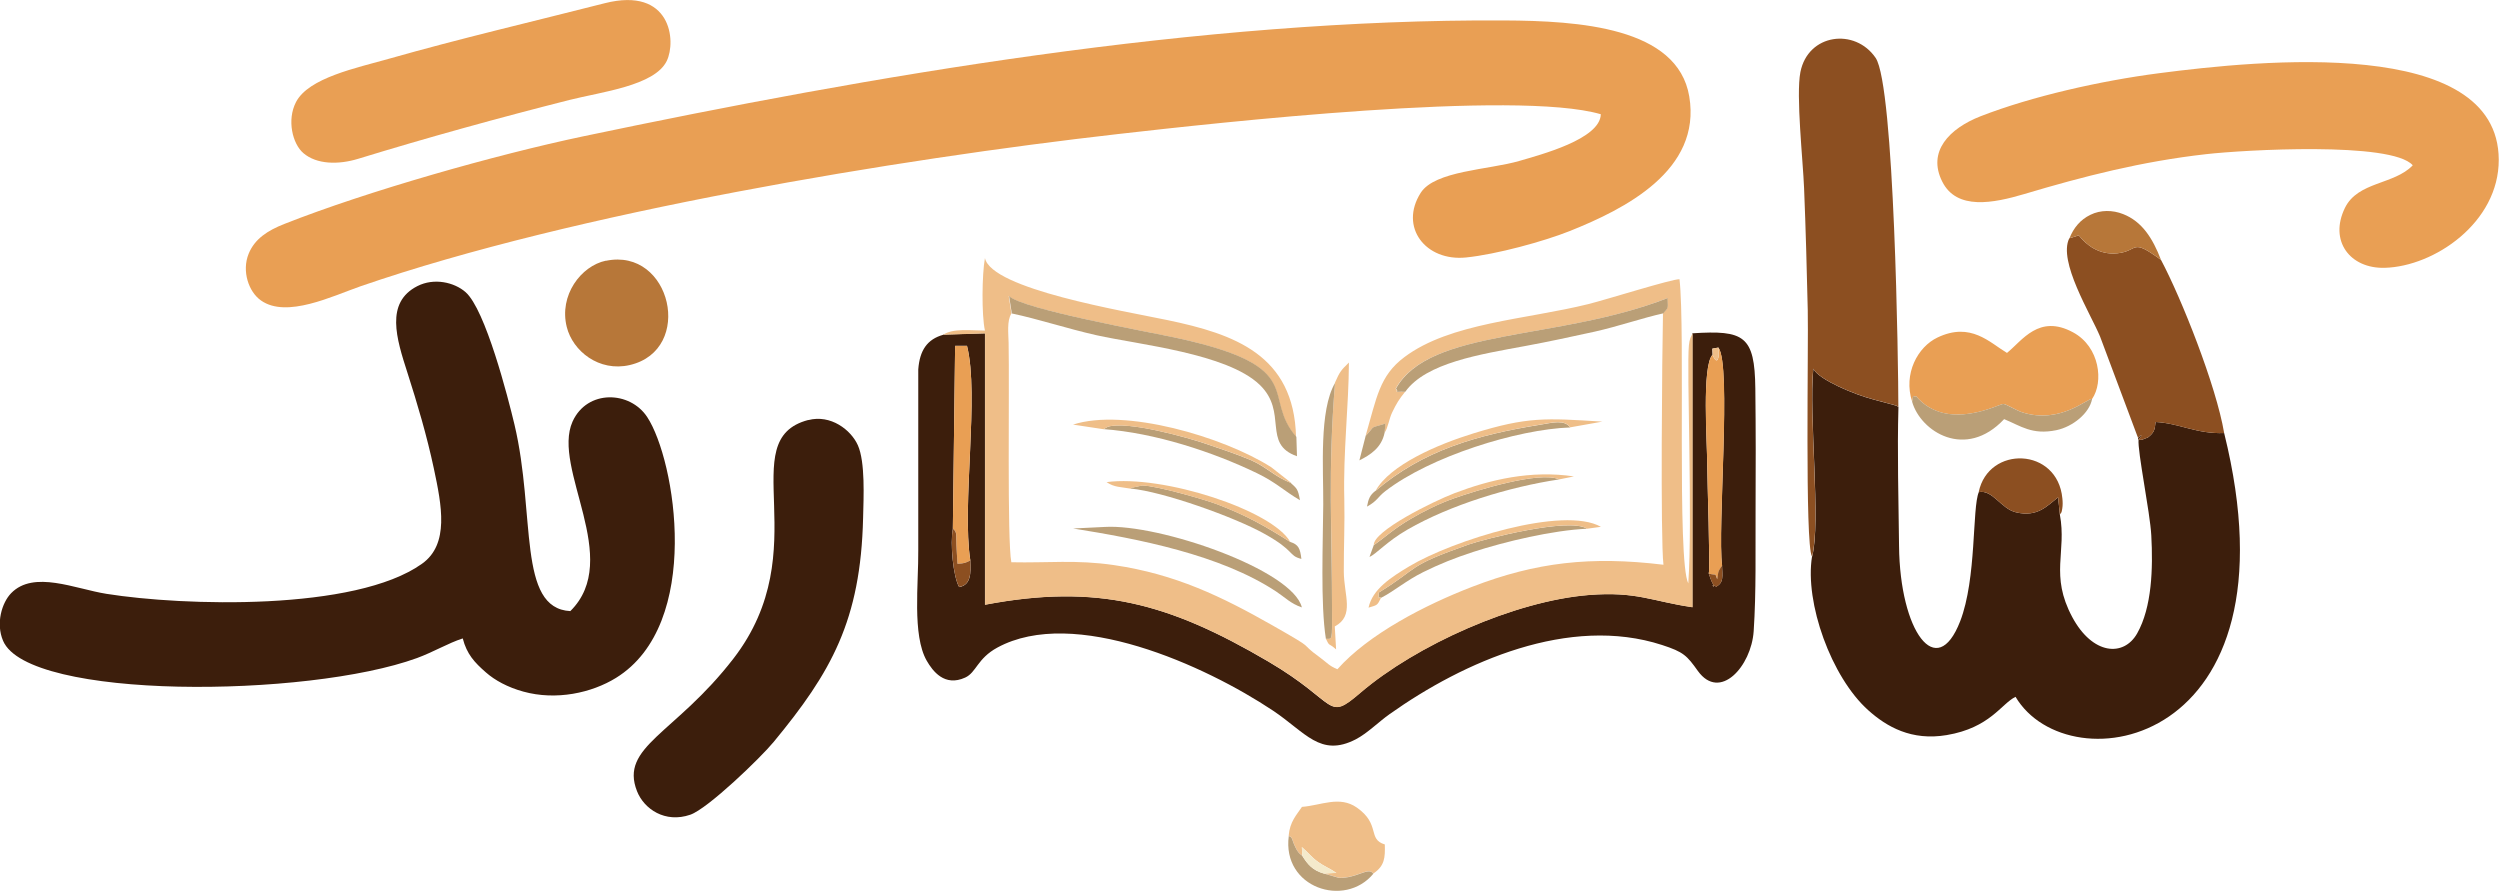
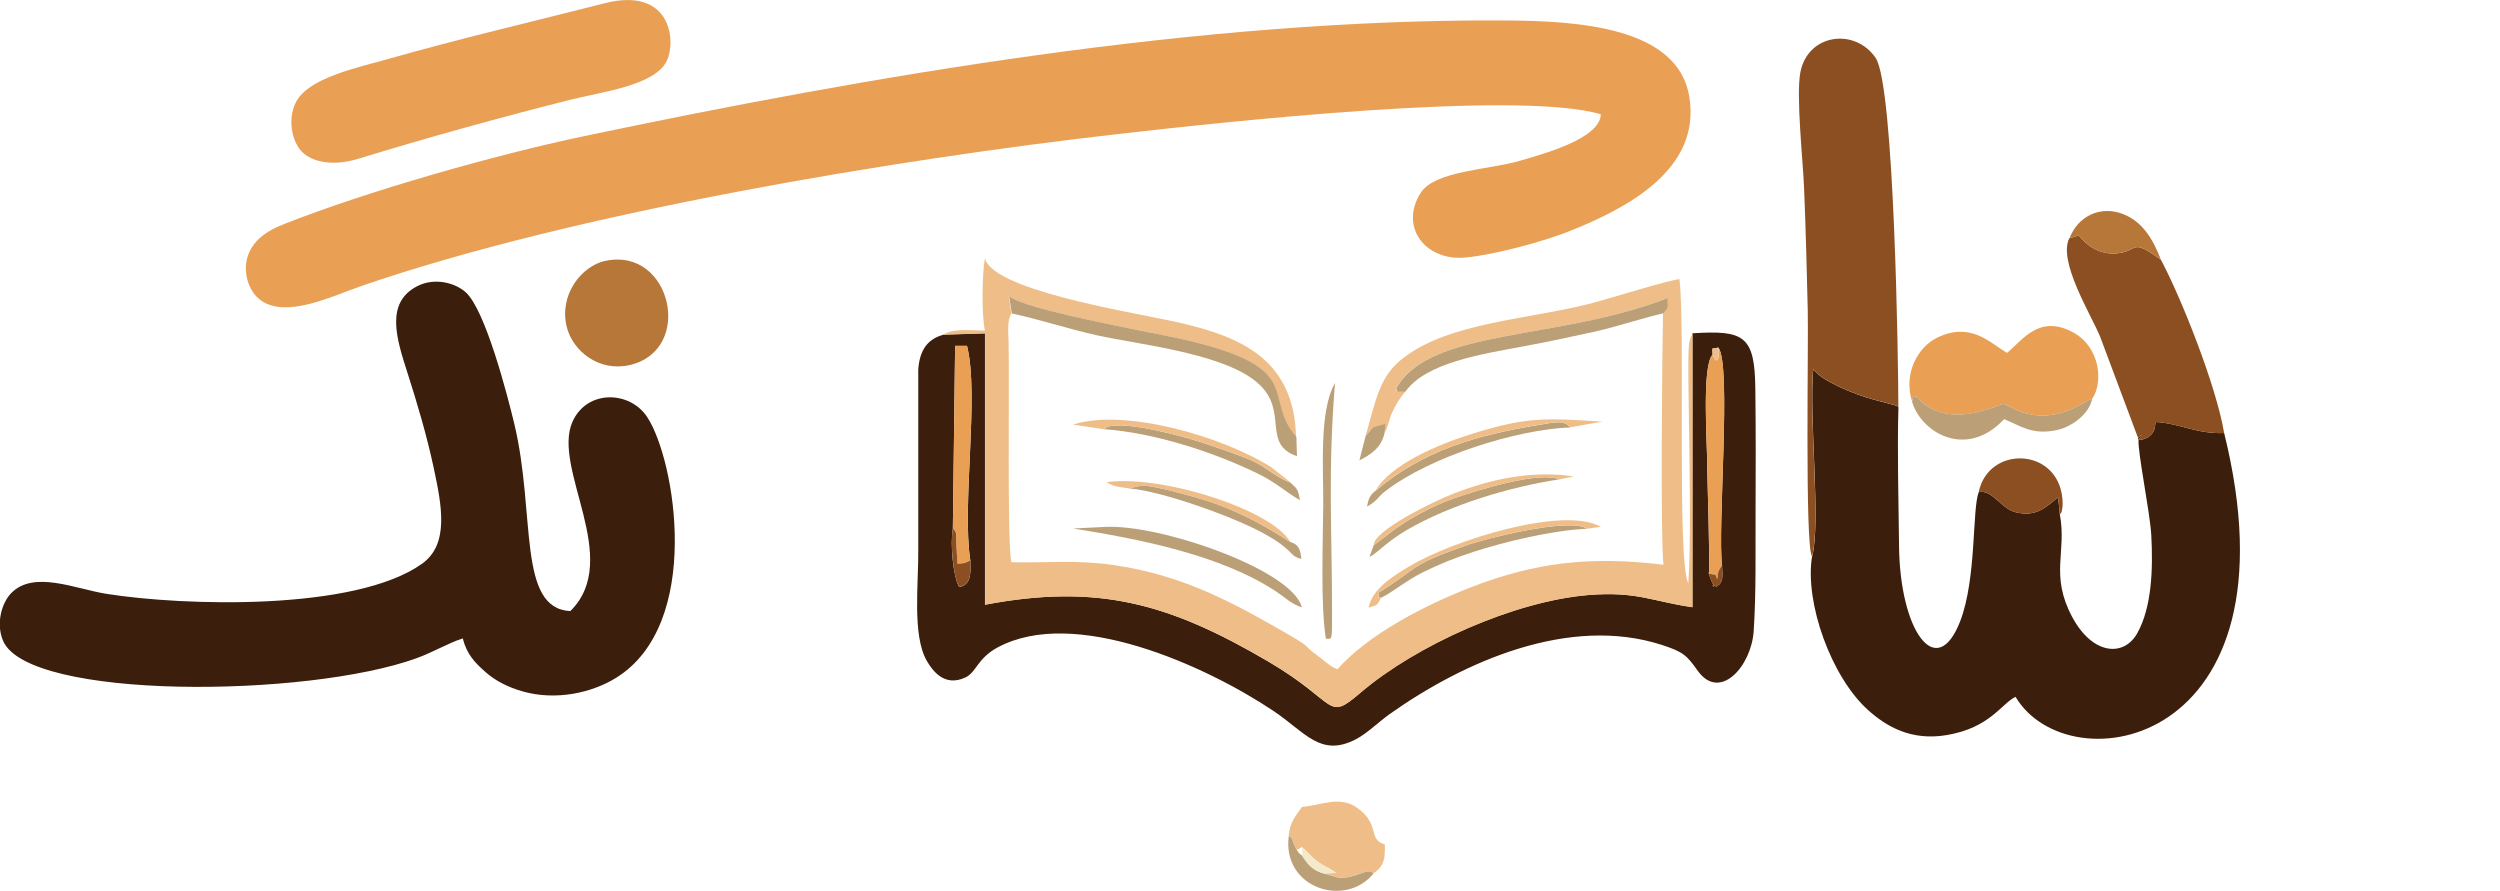
<svg xmlns="http://www.w3.org/2000/svg" width="174" height="62" viewBox="0 0 174 62" fill="none">
  <g clip-path="url(#clip0_663_1875)">
    <path fill-rule="evenodd" clip-rule="evenodd" d="M111.416 7.959C111.367 9.688 107.23 10.764 105.741 11.202C103.615 11.822 99.867 11.88 98.882 13.419C97.368 15.802 99.213 18.209 102.043 17.92C104.144 17.705 107.445 16.803 109.249 16.083C113.079 14.553 118.44 11.864 117.572 6.71C116.761 1.886 109.878 1.448 104.69 1.423C83.527 1.307 60.676 5.27 40.589 9.489C34.533 10.764 25.589 13.295 19.79 15.587C18.615 16.05 17.73 16.629 17.308 17.655C16.811 18.871 17.308 20.319 18.168 20.915C19.947 22.172 23.132 20.609 25.101 19.922C40.051 14.768 62.447 11.078 77.794 9.332C84.776 8.538 105.517 6.23 111.416 7.951V7.959Z" fill="#E99F54" />
    <path fill-rule="evenodd" clip-rule="evenodd" d="M32.208 44.436C32.489 45.528 33.027 46.107 33.813 46.794C34.441 47.348 35.335 47.836 36.419 48.134C38.711 48.771 41.184 48.225 42.872 47.182C48.928 43.443 47.009 32.018 45.048 29.031C43.848 27.194 40.87 27.095 39.852 29.337C38.38 32.605 43.368 38.901 39.695 42.533C35.989 42.343 37.296 35.815 35.806 29.544C35.36 27.674 33.788 21.535 32.398 20.328C31.62 19.649 30.214 19.318 29.047 19.914C26.797 21.064 27.591 23.562 28.361 25.953C29.047 28.096 29.709 30.322 30.197 32.613C30.743 35.178 31.281 37.875 29.378 39.232C24.729 42.558 12.724 42.177 7.421 41.333C5.228 40.986 2.349 39.67 0.777 41.284C0.132 41.946 -0.306 43.385 0.215 44.601C1.969 48.73 21.395 48.581 29.022 45.801C30.172 45.379 31.182 44.767 32.199 44.436H32.208Z" fill="#3C1E0C" />
    <path fill-rule="evenodd" clip-rule="evenodd" d="M126.118 38.727C125.596 41.946 127.458 47.133 130.031 49.433C131.313 50.583 133.042 51.576 135.491 51.162C138.503 50.657 139.289 48.986 140.281 48.498C143.98 54.736 160.228 52.031 154.801 30.14C152.882 30.214 151.682 29.453 150.027 29.37C149.978 29.933 149.92 30.115 149.498 30.446L149.093 30.603C148.298 30.727 149.465 29.908 148.844 30.578C148.762 31.422 149.639 35.617 149.73 37.263C149.854 39.546 149.779 42.26 148.745 44.088C147.81 45.735 145.643 45.586 144.228 42.947C142.656 40.01 143.856 38.438 143.367 35.815L143.243 34.615C142.474 35.211 141.804 36.014 140.315 35.658C139.264 35.41 138.693 34.061 137.725 34.251C137.253 35.343 137.584 40.258 136.426 43.245C134.78 47.48 132.232 43.923 132.174 38.008C132.141 34.847 132.041 31.439 132.132 28.319C132.083 28.286 132.025 28.253 131.983 28.237L130.337 27.79C129.104 27.467 126.614 26.45 126.209 25.672C125.886 28.882 126.755 36.378 126.126 38.736L126.118 38.727Z" fill="#3C1E0C" />
    <path fill-rule="evenodd" clip-rule="evenodd" d="M66.318 36.8L66.476 24.067H67.303C68.172 27.5 66.931 35.161 67.535 39.008C67.576 39.902 67.584 40.713 66.757 40.862C66.335 40.125 66.12 37.817 66.318 36.808V36.8ZM119.193 24.696L119.176 24.265L119.598 24.191C120.525 25.432 119.524 36.816 119.855 39.364C119.88 40.125 119.979 40.531 119.458 40.829C118.879 40.506 119.499 41.135 119.21 40.622C119.094 40.423 119.003 40.125 118.928 39.91C119.044 39.588 118.821 33.341 118.821 32.282C118.821 30.859 118.44 25.457 119.193 24.688V24.696ZM65.657 23.298C64.531 23.612 64.01 24.381 63.911 25.713V38.289C63.936 40.589 63.481 44.204 64.498 45.983C64.912 46.703 65.739 47.82 67.179 47.158C67.957 46.802 68.014 45.834 69.413 45.073C74.749 42.169 83.891 46.322 88.598 49.458C90.865 50.972 91.891 52.726 94.357 51.46C95.159 51.046 95.962 50.235 96.723 49.698C101.885 46.041 109.224 42.798 115.677 44.891C117.183 45.379 117.406 45.627 118.175 46.703C119.706 48.821 121.89 46.38 122.056 43.931C122.238 41.201 122.171 38.231 122.188 35.484C122.204 32.671 122.204 29.85 122.171 27.045C122.13 23.364 121.394 22.967 117.787 23.198V42.26C114.974 41.846 113.882 41.143 110.581 41.408C105.418 41.822 98.559 44.891 94.671 48.217C92.272 50.269 93.19 48.928 88.259 46.033C81.351 41.979 76.387 40.597 68.552 42.086V23.198L65.648 23.289L65.657 23.298Z" fill="#3C1E0C" />
-     <path fill-rule="evenodd" clip-rule="evenodd" d="M167.923 11.508C166.632 12.865 164.109 12.625 163.207 14.47C162.09 16.753 163.546 18.706 165.979 18.64C169.42 18.549 173.929 15.496 173.913 11.111C173.88 2.482 157.258 4.186 150.268 5.096C146.181 5.626 141.399 6.71 137.849 8.091C135.673 8.943 134.126 10.54 135.177 12.633C136.186 14.66 138.751 14.139 140.902 13.502C145.006 12.277 149.06 11.235 153.544 10.73C156.15 10.433 166.458 9.837 167.923 11.5V11.508Z" fill="#E99F54" />
    <path fill-rule="evenodd" clip-rule="evenodd" d="M65.657 23.298L68.561 23.207V42.094C76.404 40.605 81.359 41.987 88.276 46.041C93.215 48.937 92.288 50.277 94.688 48.225C98.576 44.899 105.435 41.83 110.597 41.416C113.898 41.151 114.99 41.855 117.803 42.268V23.207L117.654 23.513C117.58 23.777 117.58 23.744 117.547 24.042C117.381 25.697 117.811 36.237 117.505 40.605C116.703 39.025 117.307 22.967 116.893 19.434C116.364 19.417 111.846 20.84 110.556 21.163C106.187 22.247 100.934 22.462 97.749 24.853C96.003 26.16 95.821 27.674 95.043 30.346C95.813 29.527 95.217 29.875 96.417 29.486L96.359 30.131C96.607 29.792 96.673 29.155 96.897 28.7C97.186 28.104 97.368 27.79 97.79 27.277C96.781 27.252 97.443 27.385 97.136 27.054C99.478 22.834 108.339 23.753 116.033 20.758C116.066 21.511 116.124 21.395 115.743 21.817C115.685 24.481 115.561 37.486 115.776 39.306C110.713 38.694 106.899 39.133 102.473 40.837C99.188 42.103 95.258 44.13 93.083 46.579C92.512 46.347 92.371 46.132 91.9 45.784C90.17 44.527 91.924 45.437 88.549 43.517C85.024 41.515 81.814 39.96 77.537 39.331C74.881 38.942 72.929 39.191 70.389 39.133C70.091 37.619 70.265 27.095 70.199 23.852C70.19 23.256 70.066 22.321 70.397 21.817L70.207 20.601C71.084 21.511 79.953 23.099 82.029 23.554C91.122 25.556 87.73 27.583 90.204 30.404C90.063 24.704 85.91 23.248 81.26 22.28C78.216 21.643 69.007 20.121 68.552 17.961C68.346 19.078 68.312 21.924 68.552 23.008C67.634 23.008 66.319 22.826 65.632 23.306L65.657 23.298Z" fill="#EFBE88" />
-     <path fill-rule="evenodd" clip-rule="evenodd" d="M56.258 29.23C50.972 30.611 56.937 38.223 51.038 45.85C46.984 51.096 43.112 51.956 44.336 55.067C44.825 56.308 46.289 57.309 48.043 56.705C49.267 56.283 52.957 52.726 53.851 51.634C57.847 46.794 59.907 43.187 60.072 36.038C60.105 34.64 60.229 32.166 59.708 30.992C59.228 29.916 57.814 28.832 56.258 29.238V29.23Z" fill="#3C1E0C" />
    <path fill-rule="evenodd" clip-rule="evenodd" d="M42.094 0.223C37.031 1.514 32.059 2.672 27.078 4.087C24.811 4.732 21.477 5.411 20.6 7.107C19.955 8.356 20.36 10.011 21.113 10.656C22.04 11.45 23.546 11.475 24.927 11.053C29.759 9.572 34.673 8.215 39.629 6.958C41.846 6.395 45.561 5.973 46.405 4.244C47.083 2.854 46.703 -0.943 42.094 0.223Z" fill="#E99F54" />
    <path fill-rule="evenodd" clip-rule="evenodd" d="M126.118 38.727C126.747 36.369 125.878 28.874 126.201 25.664C126.615 26.441 129.097 27.459 130.329 27.782L131.976 28.228C131.976 28.228 132.075 28.278 132.125 28.311C132.125 25.54 131.86 5.965 130.544 4.029C129.113 1.928 125.837 2.333 125.307 5.022C124.993 6.627 125.489 11.202 125.564 13.097C125.68 15.934 125.754 18.764 125.82 21.593C125.878 23.926 125.614 37.867 126.11 38.727H126.118Z" fill="#8C4F21" />
    <path fill-rule="evenodd" clip-rule="evenodd" d="M148.845 30.578C149.465 29.9 148.307 30.727 149.093 30.603L149.498 30.446C149.92 30.115 149.978 29.933 150.028 29.37C151.682 29.461 152.882 30.214 154.801 30.14C154.247 26.838 151.806 20.716 150.408 18.094C148.274 16.514 148.878 17.473 147.372 17.63C146.106 17.763 145.204 17.051 144.683 16.381L144.021 16.588C143.227 18.185 145.51 21.85 146.164 23.422L148.845 30.578Z" fill="#8C4F21" />
    <path fill-rule="evenodd" clip-rule="evenodd" d="M133.084 27.964C133.208 27.236 133.084 27.732 133.357 27.575C135.525 30.115 139.173 28.088 139.438 28.113C139.653 28.129 140.332 28.568 140.754 28.7C143.401 29.544 145.296 27.699 145.61 27.765C146.421 26.599 146.156 24.142 144.286 23.132C141.904 21.841 140.745 23.711 139.686 24.563C138.478 23.844 137.171 22.387 134.855 23.488C133.473 24.142 132.455 26.011 133.084 27.955V27.964Z" fill="#E99F54" />
    <path fill-rule="evenodd" clip-rule="evenodd" d="M42.169 18.143C40.44 18.507 38.893 20.551 39.447 22.76C39.861 24.423 41.681 25.904 43.832 25.407C48.349 24.357 46.719 17.2 42.169 18.152V18.143Z" fill="#B77739" />
-     <path fill-rule="evenodd" clip-rule="evenodd" d="M89.699 58.178C89.972 58.269 89.939 58.467 90.071 58.773C90.096 58.823 90.237 59.113 90.261 59.162C90.476 59.493 90.394 59.336 90.642 59.559L90.609 58.955C91.031 59.311 91.254 59.642 91.751 59.998C92.172 60.304 92.603 60.461 93.008 60.751L92.148 60.792L93.207 61.098C94.472 61.115 95.25 60.304 95.581 60.8C96.383 60.263 96.408 59.684 96.383 58.773C95.159 58.409 96.102 57.375 94.439 56.209C93.231 55.365 91.974 56.051 90.617 56.159C90.245 56.713 89.773 57.185 89.69 58.169L89.699 58.178Z" fill="#EFBE88" />
+     <path fill-rule="evenodd" clip-rule="evenodd" d="M89.699 58.178C89.972 58.269 89.939 58.467 90.071 58.773C90.096 58.823 90.237 59.113 90.261 59.162L90.609 58.955C91.031 59.311 91.254 59.642 91.751 59.998C92.172 60.304 92.603 60.461 93.008 60.751L92.148 60.792L93.207 61.098C94.472 61.115 95.25 60.304 95.581 60.8C96.383 60.263 96.408 59.684 96.383 58.773C95.159 58.409 96.102 57.375 94.439 56.209C93.231 55.365 91.974 56.051 90.617 56.159C90.245 56.713 89.773 57.185 89.69 58.169L89.699 58.178Z" fill="#EFBE88" />
    <path fill-rule="evenodd" clip-rule="evenodd" d="M70.422 21.817C72.242 22.197 74.286 22.876 76.313 23.331C79.275 23.992 85.389 24.596 87.664 26.772C89.674 28.692 87.813 30.901 90.27 31.753L90.228 30.404C87.755 27.583 91.147 25.556 82.055 23.554C79.986 23.099 71.109 21.511 70.232 20.601L70.422 21.817Z" fill="#BA9F77" />
-     <path fill-rule="evenodd" clip-rule="evenodd" d="M92.917 26.648C92.413 32.903 92.719 36.775 92.71 42.607C92.71 44.535 92.768 44.486 92.272 44.444C92.561 45.048 92.454 44.717 92.992 45.197L92.901 43.6C94.299 42.856 93.538 41.441 93.529 39.786C93.521 38.09 93.604 36.427 93.563 34.723C93.48 31.48 93.869 28.295 93.885 25.233C93.347 25.763 93.257 25.846 92.909 26.64L92.917 26.648Z" fill="#EFBE88" />
    <path fill-rule="evenodd" clip-rule="evenodd" d="M97.806 27.269C99.246 25.25 103.019 24.663 106.196 24.075C107.809 23.777 109.406 23.43 110.994 23.082C112.649 22.71 114.287 22.139 115.768 21.808C116.14 21.386 116.09 21.494 116.057 20.749C108.363 23.744 99.502 22.826 97.161 27.045C97.467 27.385 96.805 27.244 97.815 27.269H97.806Z" fill="#BA9F77" />
    <path fill-rule="evenodd" clip-rule="evenodd" d="M66.318 36.8C66.658 37.048 66.534 37.304 66.558 37.908C66.583 38.355 66.608 38.793 66.641 39.24C67.137 39.207 67.22 39.166 67.534 39.008C66.931 35.161 68.172 27.509 67.303 24.075H66.475L66.318 36.8Z" fill="#E99F54" />
    <path fill-rule="evenodd" clip-rule="evenodd" d="M119.193 24.696C118.44 25.465 118.813 30.868 118.821 32.291C118.821 33.341 119.044 39.596 118.929 39.919C119.532 40.084 119.326 39.819 119.524 40.316C119.623 39.894 119.499 39.861 119.863 39.373C119.524 36.816 120.534 25.44 119.607 24.199C119.698 24.894 119.532 25.506 119.193 24.704V24.696Z" fill="#E99F54" />
    <path fill-rule="evenodd" clip-rule="evenodd" d="M133.084 27.964C133.68 30.049 136.807 32.026 139.488 29.172C140.646 29.643 141.423 30.288 143.119 29.941C144.269 29.701 145.428 28.758 145.61 27.765C145.295 27.699 143.401 29.544 140.753 28.7C140.331 28.568 139.653 28.137 139.438 28.113C139.173 28.088 135.525 30.107 133.357 27.575C133.084 27.724 133.208 27.227 133.084 27.964Z" fill="#BA9F77" />
    <path fill-rule="evenodd" clip-rule="evenodd" d="M137.725 34.251C138.693 34.061 139.264 35.41 140.315 35.658C141.804 36.014 142.474 35.211 143.243 34.615L143.367 35.815C143.467 35.641 143.475 35.765 143.533 35.401C143.574 35.161 143.566 34.922 143.541 34.69C143.21 31.124 138.395 30.983 137.717 34.251H137.725Z" fill="#8C4F21" />
    <path fill-rule="evenodd" clip-rule="evenodd" d="M74.691 36.783C79.209 37.503 84.942 38.603 88.83 41.176C89.443 41.581 89.832 42.012 90.609 42.276C89.98 39.662 80.665 36.444 76.884 36.675L74.683 36.783H74.691Z" fill="#BA9F77" />
    <path fill-rule="evenodd" clip-rule="evenodd" d="M144.021 16.588L144.683 16.381C145.205 17.051 146.106 17.763 147.372 17.63C148.878 17.473 148.274 16.514 150.408 18.094C149.821 16.563 149.076 15.413 147.769 14.9C147.041 14.611 146.197 14.602 145.494 14.95C144.791 15.289 144.319 15.86 144.03 16.596L144.021 16.588Z" fill="#B77739" />
    <path fill-rule="evenodd" clip-rule="evenodd" d="M92.272 44.452C92.76 44.494 92.702 44.543 92.71 42.616C92.71 36.775 92.412 32.911 92.917 26.657C91.8 28.584 92.115 32.613 92.098 35.112C92.081 37.726 91.899 42.045 92.28 44.452H92.272Z" fill="#BA9F77" />
    <path fill-rule="evenodd" clip-rule="evenodd" d="M96.127 41.606C97.046 41.135 97.856 40.415 99.056 39.819C100.19 39.257 101.273 38.827 102.514 38.421C104.773 37.685 108.074 36.907 110.457 36.8C109.232 35.98 103.251 37.536 102.208 37.9C97.815 39.447 98.874 39.447 95.962 41.242C95.929 41.913 95.904 41.474 96.127 41.606Z" fill="#BA9F77" />
    <path fill-rule="evenodd" clip-rule="evenodd" d="M95.722 34.169C95.341 34.467 95.242 34.723 95.143 35.261C95.887 34.847 95.862 34.615 96.417 34.185C99.519 31.786 105.592 29.875 109.29 29.751C108.876 29.188 108.065 29.42 107.205 29.56C102.804 30.272 99.056 31.331 95.722 34.177V34.169Z" fill="#BA9F77" />
    <path fill-rule="evenodd" clip-rule="evenodd" d="M89.864 33.614C88.756 33.217 88.16 32.498 87.043 32.018C86.042 31.596 84.966 31.24 83.891 30.876C82.7 30.471 78.505 29.271 77.107 29.701L76.801 29.867C80.342 30.123 84.371 31.43 87.49 32.936C88.814 33.573 89.409 34.194 90.477 34.814C90.344 34.036 90.261 34.003 89.848 33.623L89.864 33.614Z" fill="#BA9F77" />
    <path fill-rule="evenodd" clip-rule="evenodd" d="M95.614 37.941L95.316 38.76C95.771 38.578 96.524 37.685 97.964 36.858C100.951 35.137 105.054 33.887 108.521 33.366C107.155 32.754 102.655 34.169 101.224 34.673C100.098 35.071 99.064 35.592 98.171 36.121C96.996 36.808 96.458 37.354 95.614 37.941Z" fill="#BA9F77" />
    <path fill-rule="evenodd" clip-rule="evenodd" d="M89.799 37.718C88.036 36.609 86.787 35.889 84.735 35.103C83.891 34.781 80.491 33.796 79.49 33.788L78.836 33.929C78.803 33.879 78.729 33.978 78.679 34.003C80.938 34.21 85.894 35.98 87.978 37.139C90.187 38.363 89.633 38.661 90.576 38.901C90.493 38.165 90.369 37.9 89.799 37.718Z" fill="#BA9F77" />
    <path fill-rule="evenodd" clip-rule="evenodd" d="M95.581 60.809C95.251 60.312 94.481 61.123 93.207 61.106L92.148 60.8C91.362 60.585 90.998 60.147 90.642 59.568C90.394 59.344 90.485 59.493 90.262 59.17C90.229 59.121 90.096 58.831 90.071 58.782C89.931 58.476 89.972 58.277 89.699 58.186C89.219 61.793 93.596 63.216 95.581 60.817V60.809Z" fill="#BA9F77" />
    <path fill-rule="evenodd" clip-rule="evenodd" d="M96.127 41.606C95.904 41.482 95.928 41.921 95.962 41.242C98.874 39.447 97.815 39.447 102.208 37.9C103.25 37.536 109.232 35.972 110.456 36.8L111.424 36.667C108.818 35.186 101.124 37.602 98.088 39.414C96.822 40.175 95.523 41.002 95.25 42.293C95.854 42.103 95.846 42.169 96.119 41.606H96.127Z" fill="#EFBE88" />
    <path fill-rule="evenodd" clip-rule="evenodd" d="M76.809 29.867L77.115 29.701C78.505 29.279 82.708 30.471 83.9 30.876C84.975 31.24 86.051 31.596 87.052 32.018C88.169 32.489 88.764 33.217 89.873 33.614L88.483 32.522C85.132 30.388 78.265 28.386 74.683 29.552L76.818 29.875L76.809 29.867Z" fill="#EFBE88" />
    <path fill-rule="evenodd" clip-rule="evenodd" d="M95.722 34.169C99.047 31.331 102.795 30.272 107.205 29.552C108.065 29.412 108.868 29.18 109.29 29.742L111.524 29.345C107.561 29.097 106.328 28.998 102.547 30.164C100.049 30.934 96.739 32.357 95.738 34.16L95.722 34.169Z" fill="#EFBE88" />
    <path fill-rule="evenodd" clip-rule="evenodd" d="M78.687 34.011C78.737 33.978 78.811 33.887 78.844 33.937L79.498 33.796C80.499 33.796 83.9 34.789 84.743 35.112C86.795 35.898 88.044 36.609 89.807 37.726C88.574 35.517 80.954 33.027 77.016 33.556C77.562 33.929 78.009 33.887 78.696 34.011H78.687Z" fill="#EFBE88" />
    <path fill-rule="evenodd" clip-rule="evenodd" d="M95.614 37.941C96.458 37.346 96.996 36.808 98.171 36.121C99.064 35.6 100.107 35.071 101.223 34.673C102.655 34.169 107.147 32.754 108.521 33.366L109.546 33.159C106.551 32.713 103.73 33.374 101.232 34.326C99.743 34.897 95.565 36.957 95.614 37.941Z" fill="#EFBE88" />
    <path fill-rule="evenodd" clip-rule="evenodd" d="M67.535 39.008C67.221 39.166 67.138 39.215 66.641 39.24C66.617 38.793 66.583 38.355 66.559 37.908C66.525 37.304 66.65 37.048 66.319 36.8C66.128 37.817 66.335 40.117 66.757 40.853C67.585 40.705 67.568 39.894 67.535 39V39.008Z" fill="#8C4F21" />
    <path fill-rule="evenodd" clip-rule="evenodd" d="M95.052 30.33L94.613 32.042C95.358 31.67 96.152 31.174 96.367 30.123L96.425 29.478C95.225 29.867 95.813 29.519 95.052 30.338V30.33Z" fill="#BA9F77" />
    <path fill-rule="evenodd" clip-rule="evenodd" d="M90.642 59.568C90.998 60.147 91.362 60.585 92.148 60.8L93.008 60.759C92.603 60.469 92.181 60.312 91.751 60.006C91.254 59.65 91.023 59.319 90.609 58.964L90.642 59.568Z" fill="#F4EACB" />
    <path fill-rule="evenodd" clip-rule="evenodd" d="M118.928 39.919C119.003 40.134 119.094 40.431 119.209 40.63C119.507 41.143 118.879 40.514 119.458 40.837C119.979 40.531 119.88 40.134 119.855 39.373C119.491 39.861 119.615 39.886 119.516 40.316C119.325 39.819 119.532 40.084 118.92 39.919H118.928Z" fill="#8C4F21" />
    <path fill-rule="evenodd" clip-rule="evenodd" d="M119.193 24.696C119.524 25.498 119.69 24.886 119.607 24.191L119.185 24.265L119.202 24.696H119.193Z" fill="#EFBE88" />
  </g>
  <defs>
    <clipPath id="clip0_663_1875">
      <rect width="173.913" height="62" fill="white" />
    </clipPath>
  </defs>
</svg>